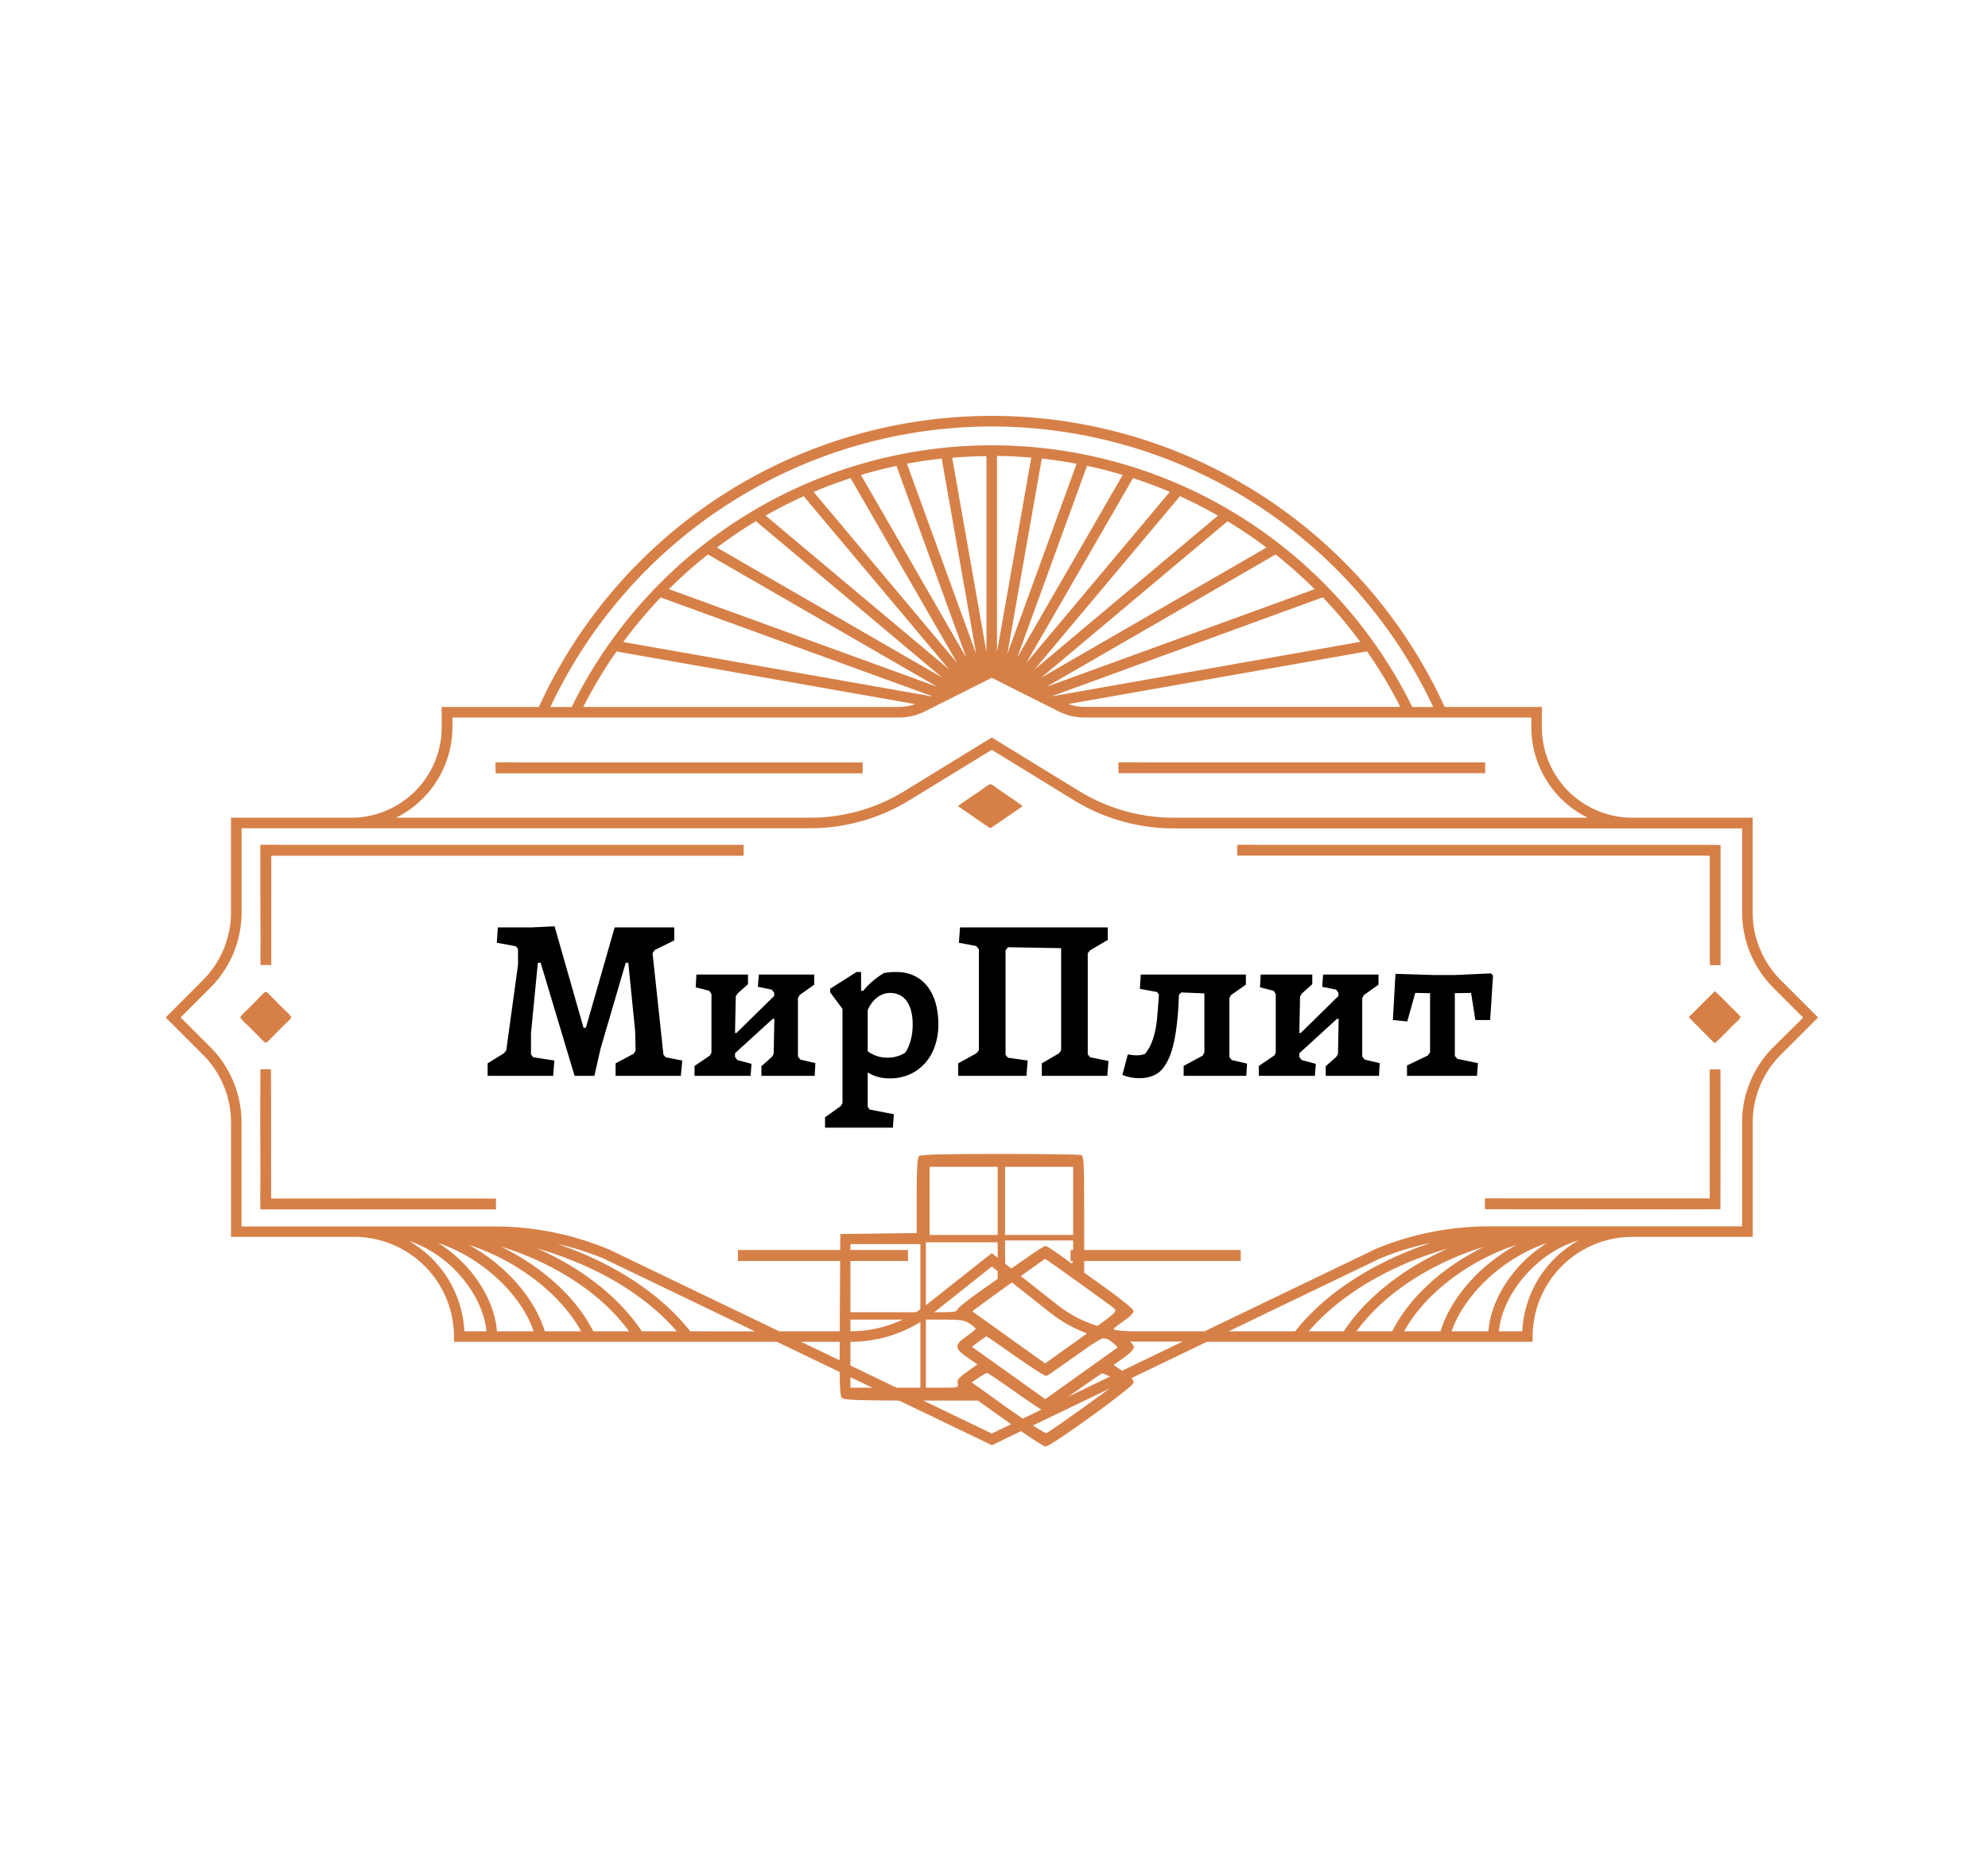
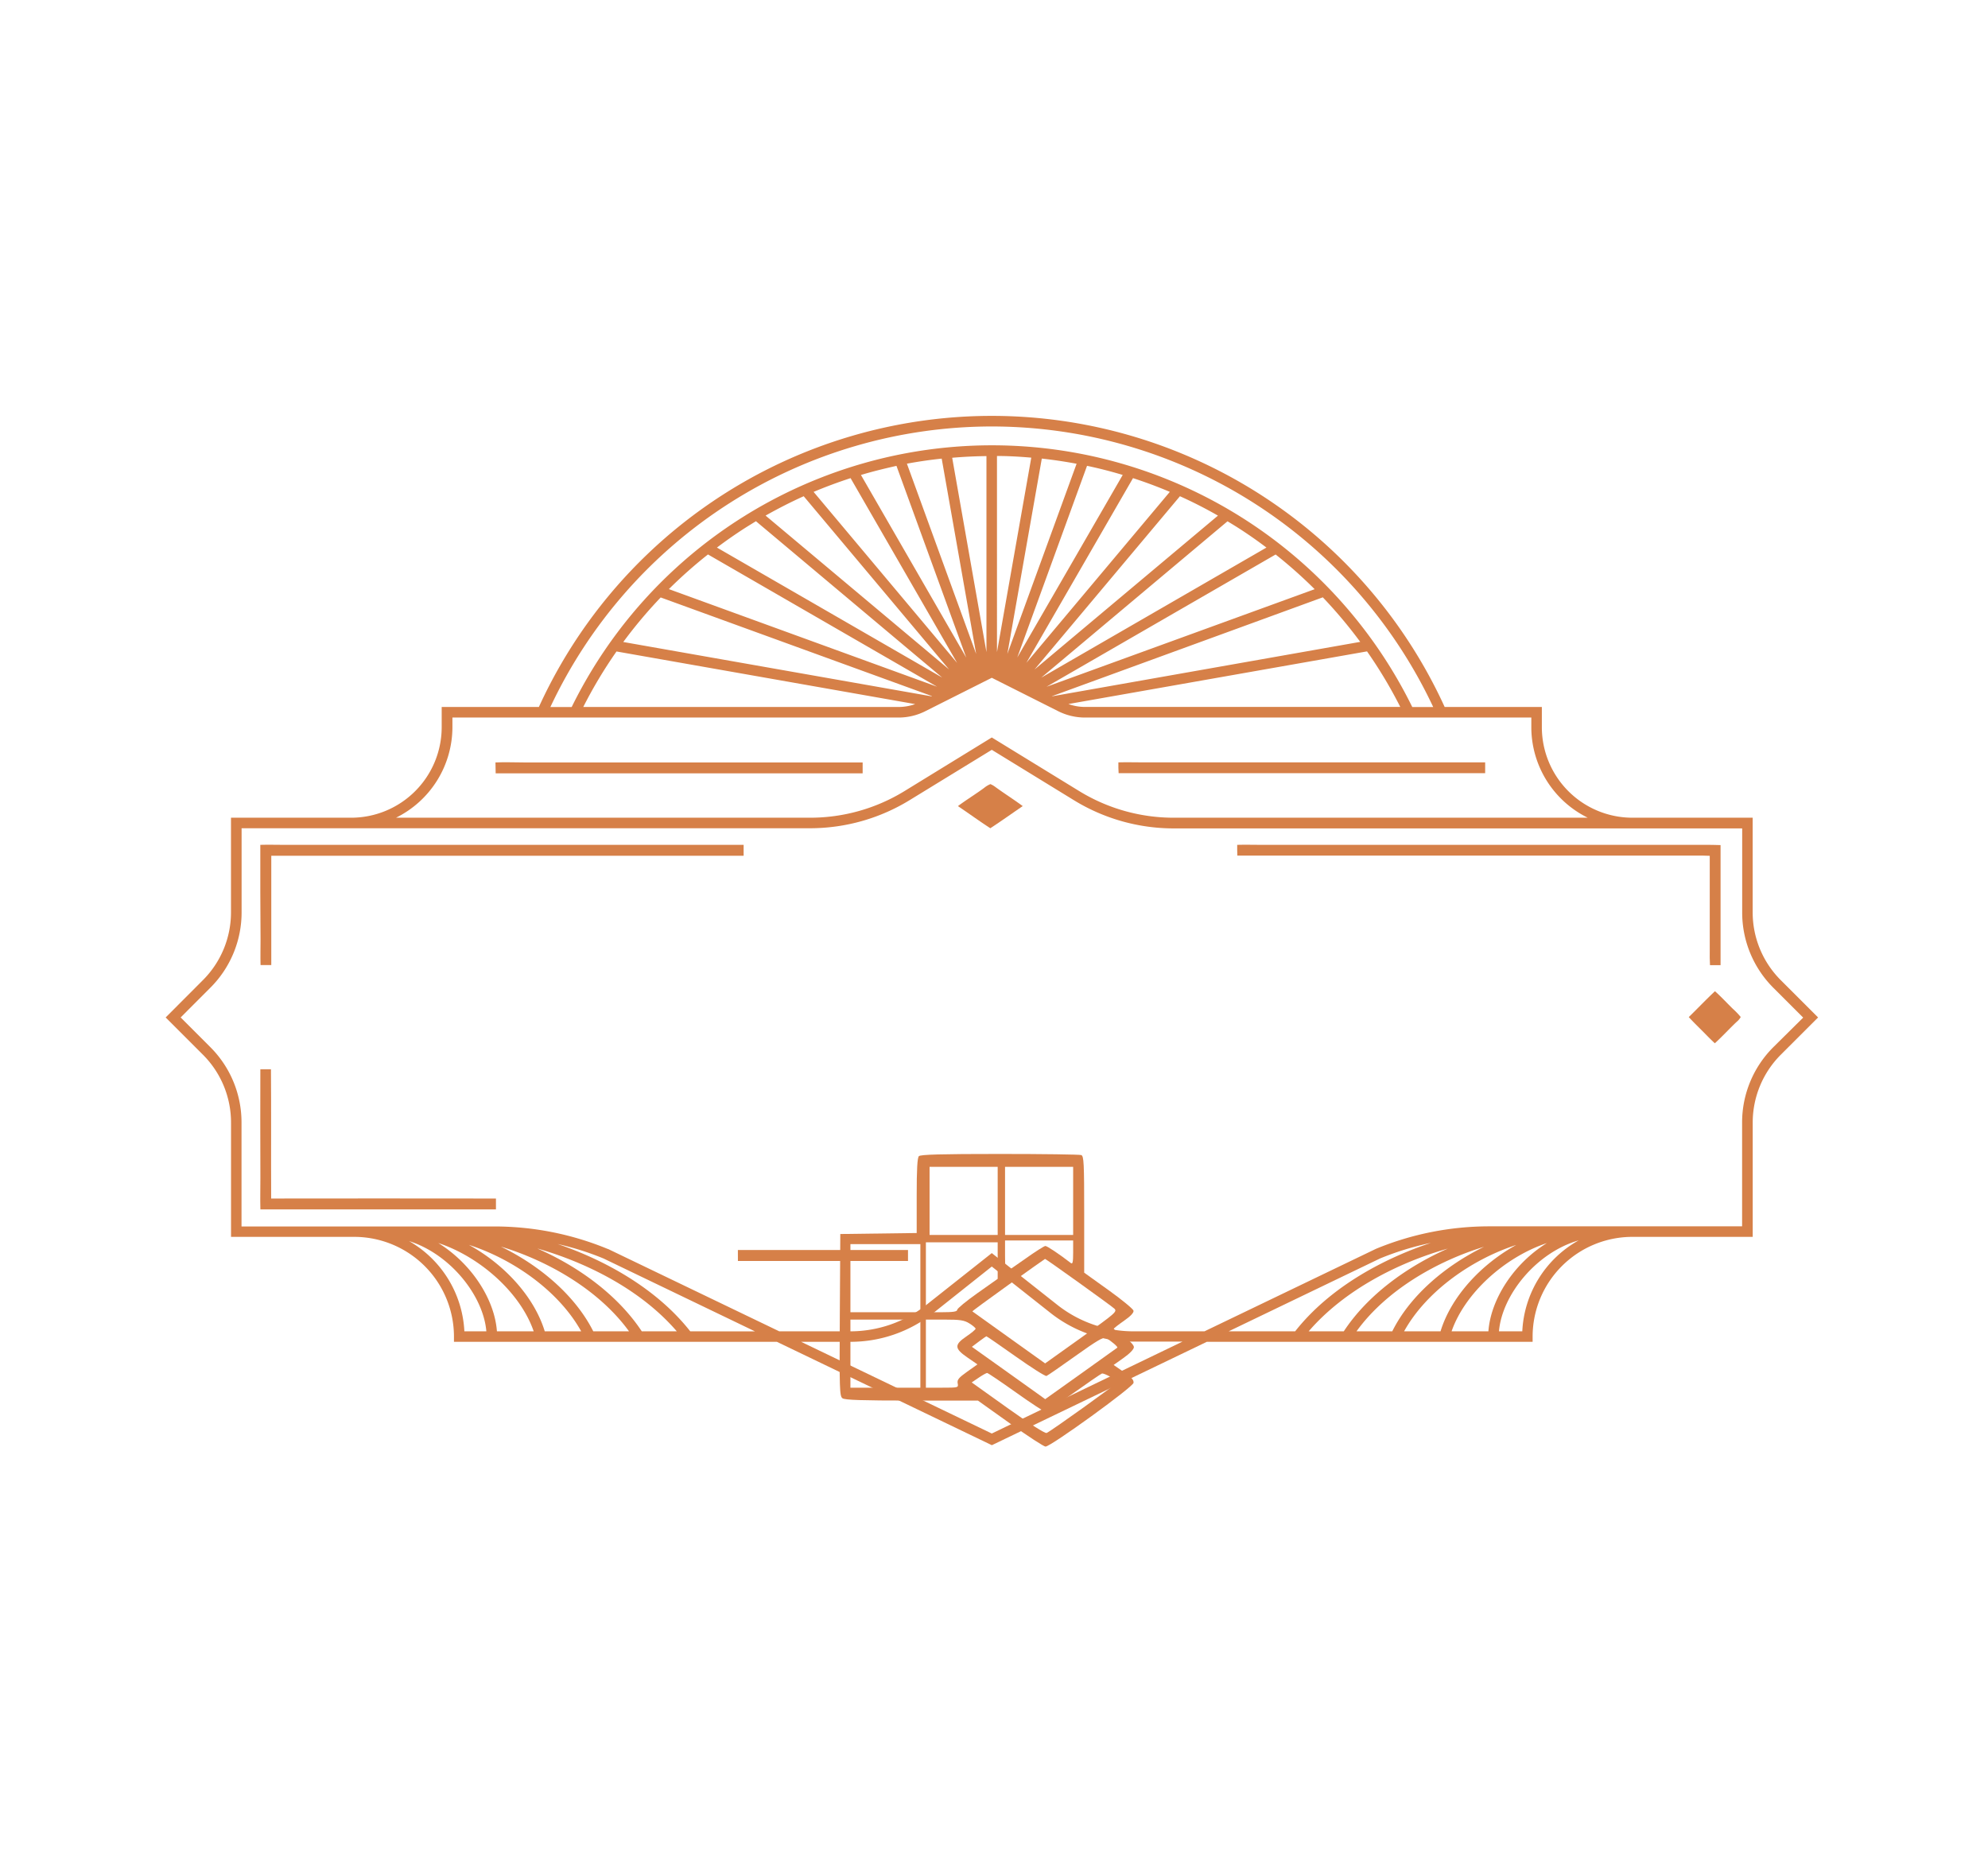
<svg xmlns="http://www.w3.org/2000/svg" version="1.1" width="540" height="508">
  <svg id="SvgjsSvg1002" width="2" height="0" style="overflow: hidden; top: -100%; left: -100%; position: absolute; opacity: 0">
    <polyline id="SvgjsPolyline1003" points="0,0" />
    <path id="SvgjsPath1004" d="M0 0 " />
  </svg>
  <defs id="SvgjsDefs2128" />
  <defs id="SvgjsDefs2129">
    <style> .lo-name path, .lo-name { fill: #000000; } .lo-tagline path, .lo-tagline { fill: #343a40; } .lo-icon path, .lo-icon { fill: #d68048; } .lo-shape path, .lo-shape { fill: #d68048; } </style>
  </defs>
  <g id="SvgjsG2130" fill="#d68048" class="lo-shape">
    <title>forma</title>
    <g id="Слой_2" data-name="Слой 2">
      <g id="Слой_1-2" data-name="Слой 1">
        <path transform="translate(45, 113) scale(1.1,1.1)" d="M398.89,139.41a23.66,23.66,0,0,1-7-16.86V99.23H362.18a22.37,22.37,0,0,1-22.35-22.35v-5h-24a122.93,122.93,0,0,0-223.67,0h-24v5A22.38,22.38,0,0,1,45.85,99.23H16.13v23.32a23.66,23.66,0,0,1-7,16.86L0,148.56l9.14,9.14a23.68,23.68,0,0,1,7,16.86v28.19H46.56a24.65,24.65,0,0,1,24.63,24.62v1.3h79.74l52.52,25.26.57.27,53.08-25.53h80.45v-1.3a24.65,24.65,0,0,1,24.63-24.62H391.9V174.56a23.68,23.68,0,0,1,7-16.86l9.14-9.14ZM204,2.6A120.51,120.51,0,0,1,313,71.89h-5.17a115.64,115.64,0,0,0-207.57,0H95A120.53,120.53,0,0,1,204,2.6ZM111.33,58.17l73.75,13a12.22,12.22,0,0,1-4.06.71h-77.9A112.82,112.82,0,0,1,111.33,58.17Zm77.79,11.08L113,55.83a113,113,0,0,1,9.24-11l67,24.37Zm94.61-26.46-66.22,24.1,56.58-32.67A113.86,113.86,0,0,1,283.73,42.79ZM216.21,64.64l46-38.62c.87.53,1.75,1.06,2.61,1.61,2.41,1.54,4.74,3.17,7,4.88Zm-1.67-2,35.92-42.81q4.8,2.16,9.39,4.79Zm-2-1.67,26.33-45.61q4.62,1.5,9.09,3.39Zm-2.25-1.31,17.23-47.34c3,.63,5.9,1.38,8.81,2.25Zm-2.45-.88,8.51-48.25q4.33.48,8.59,1.28Zm-2.56-.45V9.89c2.84,0,5.67.17,8.47.41Zm-2.6,0-8.46-48c2.8-.24,5.63-.38,8.46-.41ZM191.63,10.54l8.51,48.25-17.1-47Q187.3,11,191.63,10.54Zm-11.17,1.79,17.23,47.35-26-45.1C174.56,13.71,177.49,13,180.46,12.33Zm-11.35,3L195.44,61,160,18.76Q164.49,16.87,169.11,15.37Zm-11.58,4.47,35.92,42.81-45.31-38C151.2,22.89,154.33,21.28,157.53,19.84ZM145.76,26l46,38.62L136.13,32.51c2.27-1.71,4.6-3.34,7-4.88C144,27.08,144.88,26.55,145.76,26Zm-11.86,8.2,56.58,32.67-66.22-24.1A113.86,113.86,0,0,1,133.9,34.22Zm151.84,10.6a114.31,114.31,0,0,1,9.24,11L218.9,69.24l-.11,0Zm10.92,13.35a112.82,112.82,0,0,1,8.21,13.72H227a12,12,0,0,1-4.08-.72ZM70.81,76.88V74.49H181a14.7,14.7,0,0,0,6.57-1.56L204,64.67l16.42,8.26A14.71,14.71,0,0,0,227,74.49H337.23v2.39a24.94,24.94,0,0,0,13.93,22.35H248.9a44.57,44.57,0,0,1-23.3-6.57L204,79.41,182.43,92.66a44.54,44.54,0,0,1-23.3,6.57H56.88A25,25,0,0,0,70.81,76.88Zm4.07,127.85C85.63,208.19,97,216,102.61,226.08h-9C91,217.51,83.6,209.51,74.88,204.73Zm16,21.35H81.8c-.58-8-6.36-16.78-14.48-21.81C77.67,207.71,87.6,216.56,90.88,226.08Zm-8-20.9c11.33,3.45,24,10.51,31.54,20.9h-8.83C101.07,217.1,92.21,209.74,82.83,205.18Zm9,.47c12.12,3.47,25.49,10.15,34.34,20.43h-8.65C111.67,217.15,102,210.12,91.83,205.65ZM60.1,203.79c10.2,3.24,18.34,13.48,19.09,22.29H73.76A27.24,27.24,0,0,0,60.1,203.79Zm69.44,22.29c-8.17-10.39-20.72-17.46-32.73-21.56a70,70,0,0,1,11.31,3.57l37.4,18ZM204,251.32l-47.09-22.65H169.1a32.89,32.89,0,0,0,20.31-7L204,210.08l14.6,11.54a32.92,32.92,0,0,0,20.32,7h12.17Zm121.6-46.14c-9.38,4.56-18.24,11.92-22.71,20.9h-8.83C301.57,215.69,314.29,208.63,325.62,205.18Zm-34.7,20.9h-8.65c8.86-10.28,22.23-17,34.35-20.43C306.49,210.12,296.78,217.15,290.92,226.08Zm42.65-21.35c-8.72,4.78-16.12,12.78-18.74,21.35h-9C311.4,216,322.82,208.19,333.57,204.73Zm7.55-.46c-8.12,5-13.89,13.84-14.47,21.81h-9.09C320.85,216.56,330.77,207.71,341.12,204.27Zm-62.21,21.81h-16.4l37.4-18a70.74,70.74,0,0,1,12.53-3.84C300.19,208.3,287.26,215.46,278.91,226.08Zm56.07,0h-5.72c.76-9,9.21-19.45,19.69-22.47A27.2,27.2,0,0,0,335,226.08Zm62.07-70.22a26.27,26.27,0,0,0-7.75,18.7v25.59H326.93a73.35,73.35,0,0,0-28.05,5.55l-42.36,20.38H238.94a30.33,30.33,0,0,1-18.71-6.5L204,206.76,187.8,219.58a30.3,30.3,0,0,1-18.7,6.5H151.52l-42.3-20.35-.07,0a73.3,73.3,0,0,0-28-5.55H18.73V174.56A26.27,26.27,0,0,0,11,155.86l-7.3-7.3,7.3-7.31a26.27,26.27,0,0,0,7.75-18.7V101.83h140.4a47.07,47.07,0,0,0,24.66-7L204,82.46l20.22,12.41a47.1,47.1,0,0,0,24.66,7H389.3v20.72a26.27,26.27,0,0,0,7.75,18.7l7.31,7.31Z" />
        <g id="_a85951ff" data-name="#a85951ff">
          <path transform="translate(45, 113) scale(1.1,1.1)" d="M81.44,85.58c2.34-.11,4.68,0,7,0h79.67c1.31,0,2.63,0,4,0,0,.9,0,1.79,0,2.69-1.8,0-3.59,0-5.39,0H85.34c-1.28,0-2.56,0-3.85,0C81.47,87.33,81.46,86.45,81.44,85.58Z" />
          <path transform="translate(45, 113) scale(1.1,1.1)" d="M235.26,85.56c2-.06,3.91,0,5.87,0h80.7c1.34,0,2.67,0,4,0q0,1.34,0,2.67c-13.11,0-26.22,0-39.32,0q-25.61,0-51.19,0Q235.23,86.9,235.26,85.56Z" />
          <path transform="translate(45, 113) scale(1.1,1.1)" d="M202.09,91.88a6.15,6.15,0,0,1,1.57-.95,5.6,5.6,0,0,1,1.25.73c2.21,1.61,4.53,3.07,6.73,4.7-2.67,1.82-5.29,3.7-8,5.47-2.7-1.75-5.3-3.65-8-5.47C197.76,94.78,200,93.42,202.09,91.88Z" />
          <path transform="translate(45, 113) scale(1.1,1.1)" d="M23.37,105.93c1.94-.06,3.88,0,5.82,0H136.72c2,0,4,0,6,0,0,.89,0,1.79,0,2.69-1.87,0-3.73,0-5.6,0H30.23c-1.39,0-2.77,0-4.15,0,0,9,0,18,0,27-.89,0-1.77,0-2.65,0-.06-2.13,0-4.26,0-6.39C23.37,121.49,23.35,113.71,23.37,105.93Z" />
          <path transform="translate(45, 113) scale(1.1,1.1)" d="M264.6,105.93c1.95-.06,3.91,0,5.86,0H379.87c1.36,0,2.72,0,4.09.06,0,9.89,0,19.77,0,29.66l-2.61,0c-.07-1.23-.08-2.46-.06-3.68,0-7.78,0-15.56,0-23.33-1.29-.07-2.59-.07-3.89-.05H271.29c-2.22,0-4.43,0-6.65,0C264.6,107.72,264.59,106.82,264.6,105.93Z" />
-           <path transform="translate(45, 113) scale(1.1,1.1)" d="M24.53,142.29c.29-.2.6.21.83.37,1.49,1.49,2.95,3,4.48,4.47A7.16,7.16,0,0,1,31,148.44c0,.39-.4.65-.63.93-1.62,1.57-3.22,3.17-4.79,4.78-.28.23-.54.61-.93.63a5.48,5.48,0,0,1-1.1-.94c-1.15-1.2-2.34-2.37-3.53-3.54a11.75,11.75,0,0,1-1.59-1.72,2.75,2.75,0,0,1,.75-1q1.91-1.84,3.75-3.73A13.6,13.6,0,0,1,24.53,142.29Z" />
          <path transform="translate(45, 113) scale(1.1,1.1)" d="M376.11,148.47c2.17-2.11,4.26-4.32,6.47-6.39,1.55,1.38,2.95,2.92,4.44,4.37a18.15,18.15,0,0,1,1.92,2,4,4,0,0,1-1,1.19c-1.83,1.73-3.53,3.6-5.39,5.3-1.1-1-2.13-2.09-3.19-3.15S377.16,149.62,376.11,148.47Z" />
          <path transform="translate(45, 113) scale(1.1,1.1)" d="M23.38,161.36H26c.08,10.64,0,21.28.05,31.92,17.74-.05,35.48,0,53.22,0,.77,0,1.53,0,2.29,0,0,.89,0,1.79,0,2.69-1.8,0-3.59,0-5.39,0H28.56c-1.72,0-3.45,0-5.17,0-.07-2.62,0-5.23,0-7.85C23.38,179.21,23.33,170.28,23.38,161.36Z" />
-           <path transform="translate(45, 113) scale(1.1,1.1)" d="M381.31,161.35l2.62.05c.05,10.57,0,21.15,0,31.72,0,.94,0,1.88,0,2.81-19.38.06-38.76,0-58.14,0,0-.89-.06-1.79,0-2.68,2.16-.07,4.33,0,6.49,0,16.35,0,32.69,0,49,0,0-9.34,0-18.68,0-28C381.23,164,381.24,162.65,381.31,161.35Z" />
          <path transform="translate(45, 113) scale(1.1,1.1)" d="M141.3,206c11,0,22,0,33.07,0,3,0,6,0,8.94,0v2.71h-42C141.29,207.82,141.29,206.91,141.3,206Z" />
-           <path transform="translate(45, 113) scale(1.1,1.1)" d="M223.45,206c9.92,0,19.83,0,29.75,0,4.09,0,8.17,0,12.27,0v2.71h-42C223.44,207.82,223.44,206.91,223.45,206Z" />
        </g>
      </g>
    </g>
  </g>
  <g id="SvgjsG2131" fill="#d68048" class="lo-icon">
    <path transform="translate(218, 304) scale(0.5,0.5)" d="M 63.200 20.200 C 62.346 21.054, 62 27.240, 62 41.680 L 62 61.959 41.250 62.230 L 20.500 62.500 20.237 106.500 C 19.996 146.977, 20.111 150.600, 21.678 151.750 C 22.967 152.695, 32.145 153, 59.318 153 L 95.254 153 112.795 165.500 C 122.443 172.375, 131.080 178, 131.988 178 C 134.857 178, 179.464 145.702, 179.799 143.382 C 180.022 141.838, 178.684 140.337, 174.541 137.484 L 168.984 133.657 174.492 129.749 C 177.828 127.383, 180 125.101, 180 123.963 C 180 122.818, 177.870 120.606, 174.538 118.292 C 171.534 116.207, 169.076 114.275, 169.076 114 C 169.076 113.725, 171.560 111.775, 174.595 109.667 C 178.176 107.180, 180.003 105.248, 179.796 104.167 C 179.621 103.250, 173.520 98.227, 166.239 93.004 L 153 83.509 153 51.861 C 153 23.926, 152.814 20.143, 151.418 19.607 C 150.548 19.273, 130.613 19, 107.118 19 C 75.226 19, 64.096 19.304, 63.200 20.200 M 69 44.500 L 69 63 87.500 63 L 106 63 106 44.500 L 106 26 87.500 26 L 69 26 69 44.500 M 110 44.500 L 110 63 128.500 63 L 147 63 147 44.500 L 147 26 128.500 26 L 110 26 110 44.500 M 110 74.500 C 110 79.175, 110.254 83, 110.563 83 C 110.873 83, 115.539 79.850, 120.931 76 C 126.324 72.150, 131.265 69, 131.911 69 C 132.872 69, 139.607 73.514, 145.750 78.276 C 146.722 79.029, 147 77.770, 147 72.622 L 147 66 128.500 66 L 110 66 110 74.500 M 67 86 L 67 105 75.500 105 C 81.795 105, 84 104.664, 84 103.704 C 84 102.991, 88.950 98.910, 95 94.635 L 106 86.862 106 76.931 L 106 67 86.500 67 L 67 67 67 86 M 26 86.500 L 26 105 45 105 L 64 105 64 86.500 L 64 68 45 68 L 26 68 26 86.500 M 111.752 90.200 C 100.891 97.976, 92.116 104.428, 92.252 104.540 C 92.388 104.652, 101.336 111.057, 112.136 118.773 L 131.772 132.804 151.458 118.752 C 170.252 105.338, 171.063 104.623, 169.323 102.995 C 167.546 101.333, 132.181 75.969, 131.728 76.032 C 131.603 76.049, 122.613 82.425, 111.752 90.200 M 26 127.500 L 26 146 45 146 L 64 146 64 127.500 L 64 109 45 109 L 26 109 26 127.500 M 67 127.500 L 67 146 75.861 146 C 84.631 146, 84.718 145.976, 84.272 143.642 C 83.901 141.703, 84.813 140.581, 89.419 137.314 L 95.016 133.343 89.508 129.550 C 82.423 124.670, 82.338 122.662, 89.026 118.126 C 91.762 116.270, 94 114.394, 94 113.957 C 94 113.521, 92.484 112.226, 90.632 111.082 C 87.800 109.331, 85.651 109, 77.132 109 L 67 109 67 127.500 M 95.744 120.965 L 91.988 123.793 109.244 136.084 C 118.735 142.844, 127.695 149.244, 129.156 150.306 L 131.812 152.237 151.156 138.452 C 161.795 130.869, 170.718 124.485, 170.985 124.264 C 171.480 123.855, 167.820 120.706, 164.864 118.997 C 163.590 118.261, 159.951 120.394, 148.450 128.620 C 140.323 134.432, 133.152 139.388, 132.513 139.633 C 131.875 139.878, 124.345 135.111, 115.779 129.039 C 107.213 122.968, 100.046 118.031, 99.852 118.068 C 99.658 118.106, 97.810 119.410, 95.744 120.965 M 95.680 140.571 L 91.896 143.143 111.506 157.156 C 123.479 165.711, 131.693 170.948, 132.595 170.602 C 134.700 169.794, 171.003 143.763, 170.988 143.072 C 170.963 141.934, 163.782 137.870, 162.597 138.324 C 161.929 138.581, 154.999 143.338, 147.196 148.895 C 139.394 154.453, 132.445 158.991, 131.755 158.981 C 131.065 158.971, 123.879 154.246, 115.787 148.481 C 107.695 142.716, 100.712 138, 100.269 138 C 99.826 138, 97.761 139.157, 95.680 140.571" stroke="none" fill-rule="evenodd" />
  </g>
-   <path id="SvgjsPath2132" d="M4.42-40.32L4.16-36.16L9.34-35.20L9.92-34.43L9.92-30.21L6.72-6.91L6.08-6.14L1.66-3.39L1.66 0L19.46 0L19.78-4.16L14.02-5.06L13.44-5.82L13.44-11.58L15.30-30.72L16.06-30.72L25.28 0L30.66 0L32.32-7.36L39.17-30.72L39.87-30.72L41.73-12.16L41.86-6.85L41.34-6.02L36.42-3.39L36.42 0L54.14 0L54.53-4.16L49.98-5.06L49.41-5.76L46.46-33.34L47.04-34.18L52.35-36.80L52.35-40.32L36.16-40.32L28.35-13.06L27.71-13.06L19.84-40.64L13.57-40.32ZM58.37-27.52L58.18-24.06L61.89-23.10L62.46-22.21L62.46-6.27L62.02-5.50L57.86-2.69L57.86 0L73.09 0L73.34-3.26L69.50-4.29L68.86-5.12L68.86-6.14L79.10-15.49L79.55-15.49L79.36-5.95L78.91-5.18L76.03-2.62L76.03 0L90.50 0L90.69-3.46L86.59-4.42L85.95-5.25L85.95-21.12L86.40-21.95L90.37-24.77L90.37-27.52L75.33-27.52L75.07-24.19L78.85-23.42L79.49-22.59L79.49-21.70L69.25-11.65L68.86-11.65L69.06-21.50L69.44-22.27L72.38-24.90L72.38-27.52ZM94.72-23.68L94.72-22.66L98.05-18.18L98.05 7.36L97.60 8.19L93.31 11.26L93.31 14.08L111.74 14.08L112 10.43L105.41 9.15L104.90 8.38L104.90-0.96C106.62 0.19 108.67 0.70 110.91 0.70C118.53 0.70 124.10-5.12 124.10-14.02C124.10-22.85 119.68-28.22 112.70-28.22C111.62-28.22 110.34-28.16 109.25-27.90C107.14-26.62 105.15-24.96 103.68-23.10L103.10-23.10L103.10-28.22L101.89-28.22ZM104.90-17.86C106.11-20.74 108.42-22.53 110.98-22.53C114.56-22.53 117.12-19.84 117.12-13.95C117.12-10.82 116.35-8.19 115.14-6.34C113.92-5.50 112.19-4.93 110.34-4.93C108.29-4.93 106.50-5.50 104.90-6.66ZM129.98-40.32L129.66-36.16L134.40-35.26L135.10-34.37L135.10-6.98L134.46-6.14L129.47-3.39L129.47 0L148.03 0L148.35-4.16L142.98-4.93L142.34-5.70L142.34-34.11L142.98-34.94L157.44-34.69L157.44-6.91L156.80-6.08L152.19-3.39L152.19 0L169.98 0L170.30-4.03L165.31-5.06L164.67-5.82L164.67-33.28L165.31-34.11L170.11-36.93L170.11-40.32ZM179.07-27.52L178.82-23.62L183.49-22.78L184-22.08L183.62-16.83C183.23-11.20 181.89-7.94 180.22-5.95C179.52-5.70 178.75-5.57 177.92-5.57C177.15-5.57 176.32-5.70 175.55-5.82L174.08-0.26C175.42 0.32 176.96 0.64 178.62 0.64C180.99 0.64 183.10 0 184.51-1.41C186.88-3.90 188.61-8.06 189.31-18.94L189.44-22.02L190.08-22.66L196.35-22.40L196.35-6.34L195.90-5.50L190.72-2.69L190.72 0L207.74 0L207.94-3.33L203.78-4.29L203.14-5.12L203.14-21.12L203.58-21.95L207.62-24.77L207.62-27.52ZM211.65-27.52L211.46-24.06L215.17-23.10L215.74-22.21L215.74-6.27L215.30-5.50L211.14-2.69L211.14 0L226.37 0L226.62-3.26L222.78-4.29L222.14-5.12L222.14-6.14L232.38-15.49L232.83-15.49L232.64-5.95L232.19-5.18L229.31-2.62L229.31 0L243.78 0L243.97-3.46L239.87-4.42L239.23-5.25L239.23-21.12L239.68-21.95L243.65-24.77L243.65-27.52L228.61-27.52L228.35-24.19L232.13-23.42L232.77-22.59L232.77-21.70L222.53-11.65L222.14-11.65L222.34-21.50L222.72-22.27L225.66-24.90L225.66-27.52ZM248.26-27.71L247.55-15.17L251.46-14.78L253.63-22.53L257.66-22.46L257.66-6.40L257.02-5.50L251.39-2.82L251.39 0L270.40 0L270.66-3.46L265.09-4.61L264.38-5.38L264.38-22.46L268.80-22.53L269.95-15.17L273.98-15.17L274.75-27.20L274.24-27.84L264.38-27.39L258.88-27.39Z" fill="#000000" transform="matrix(1,0,0,1,130.795,292.28)" class="lo-name" />
</svg>